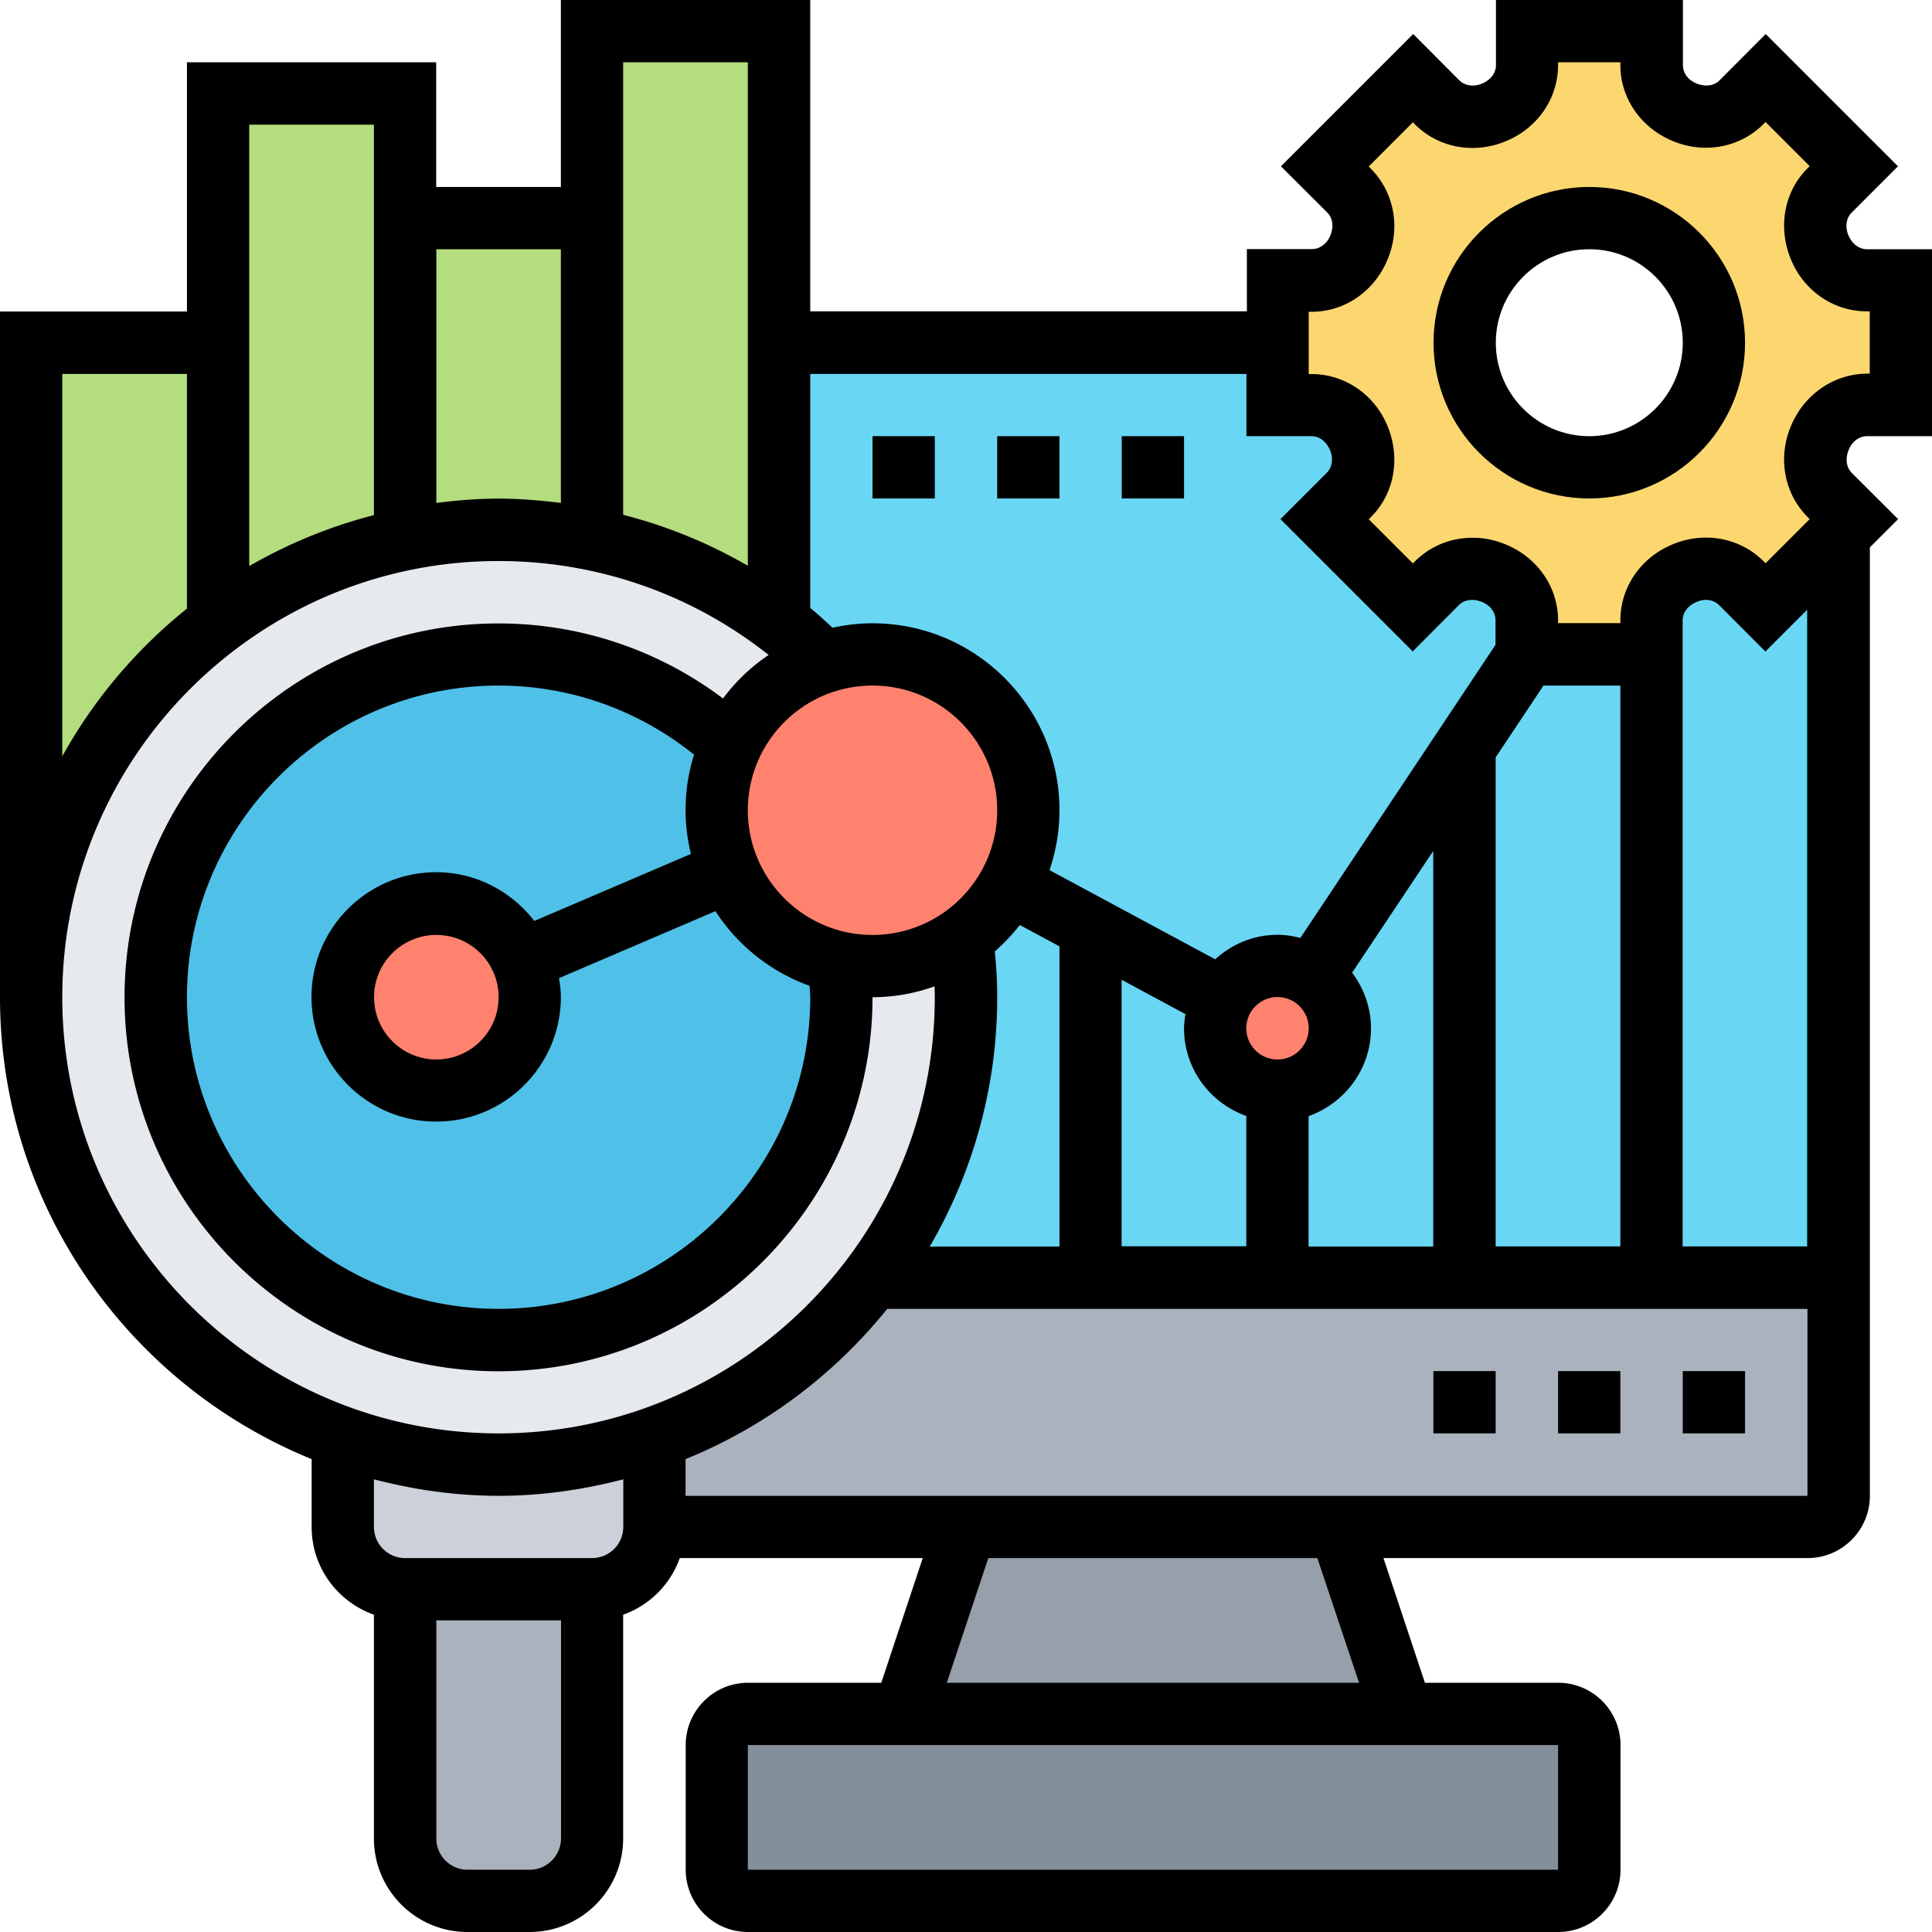
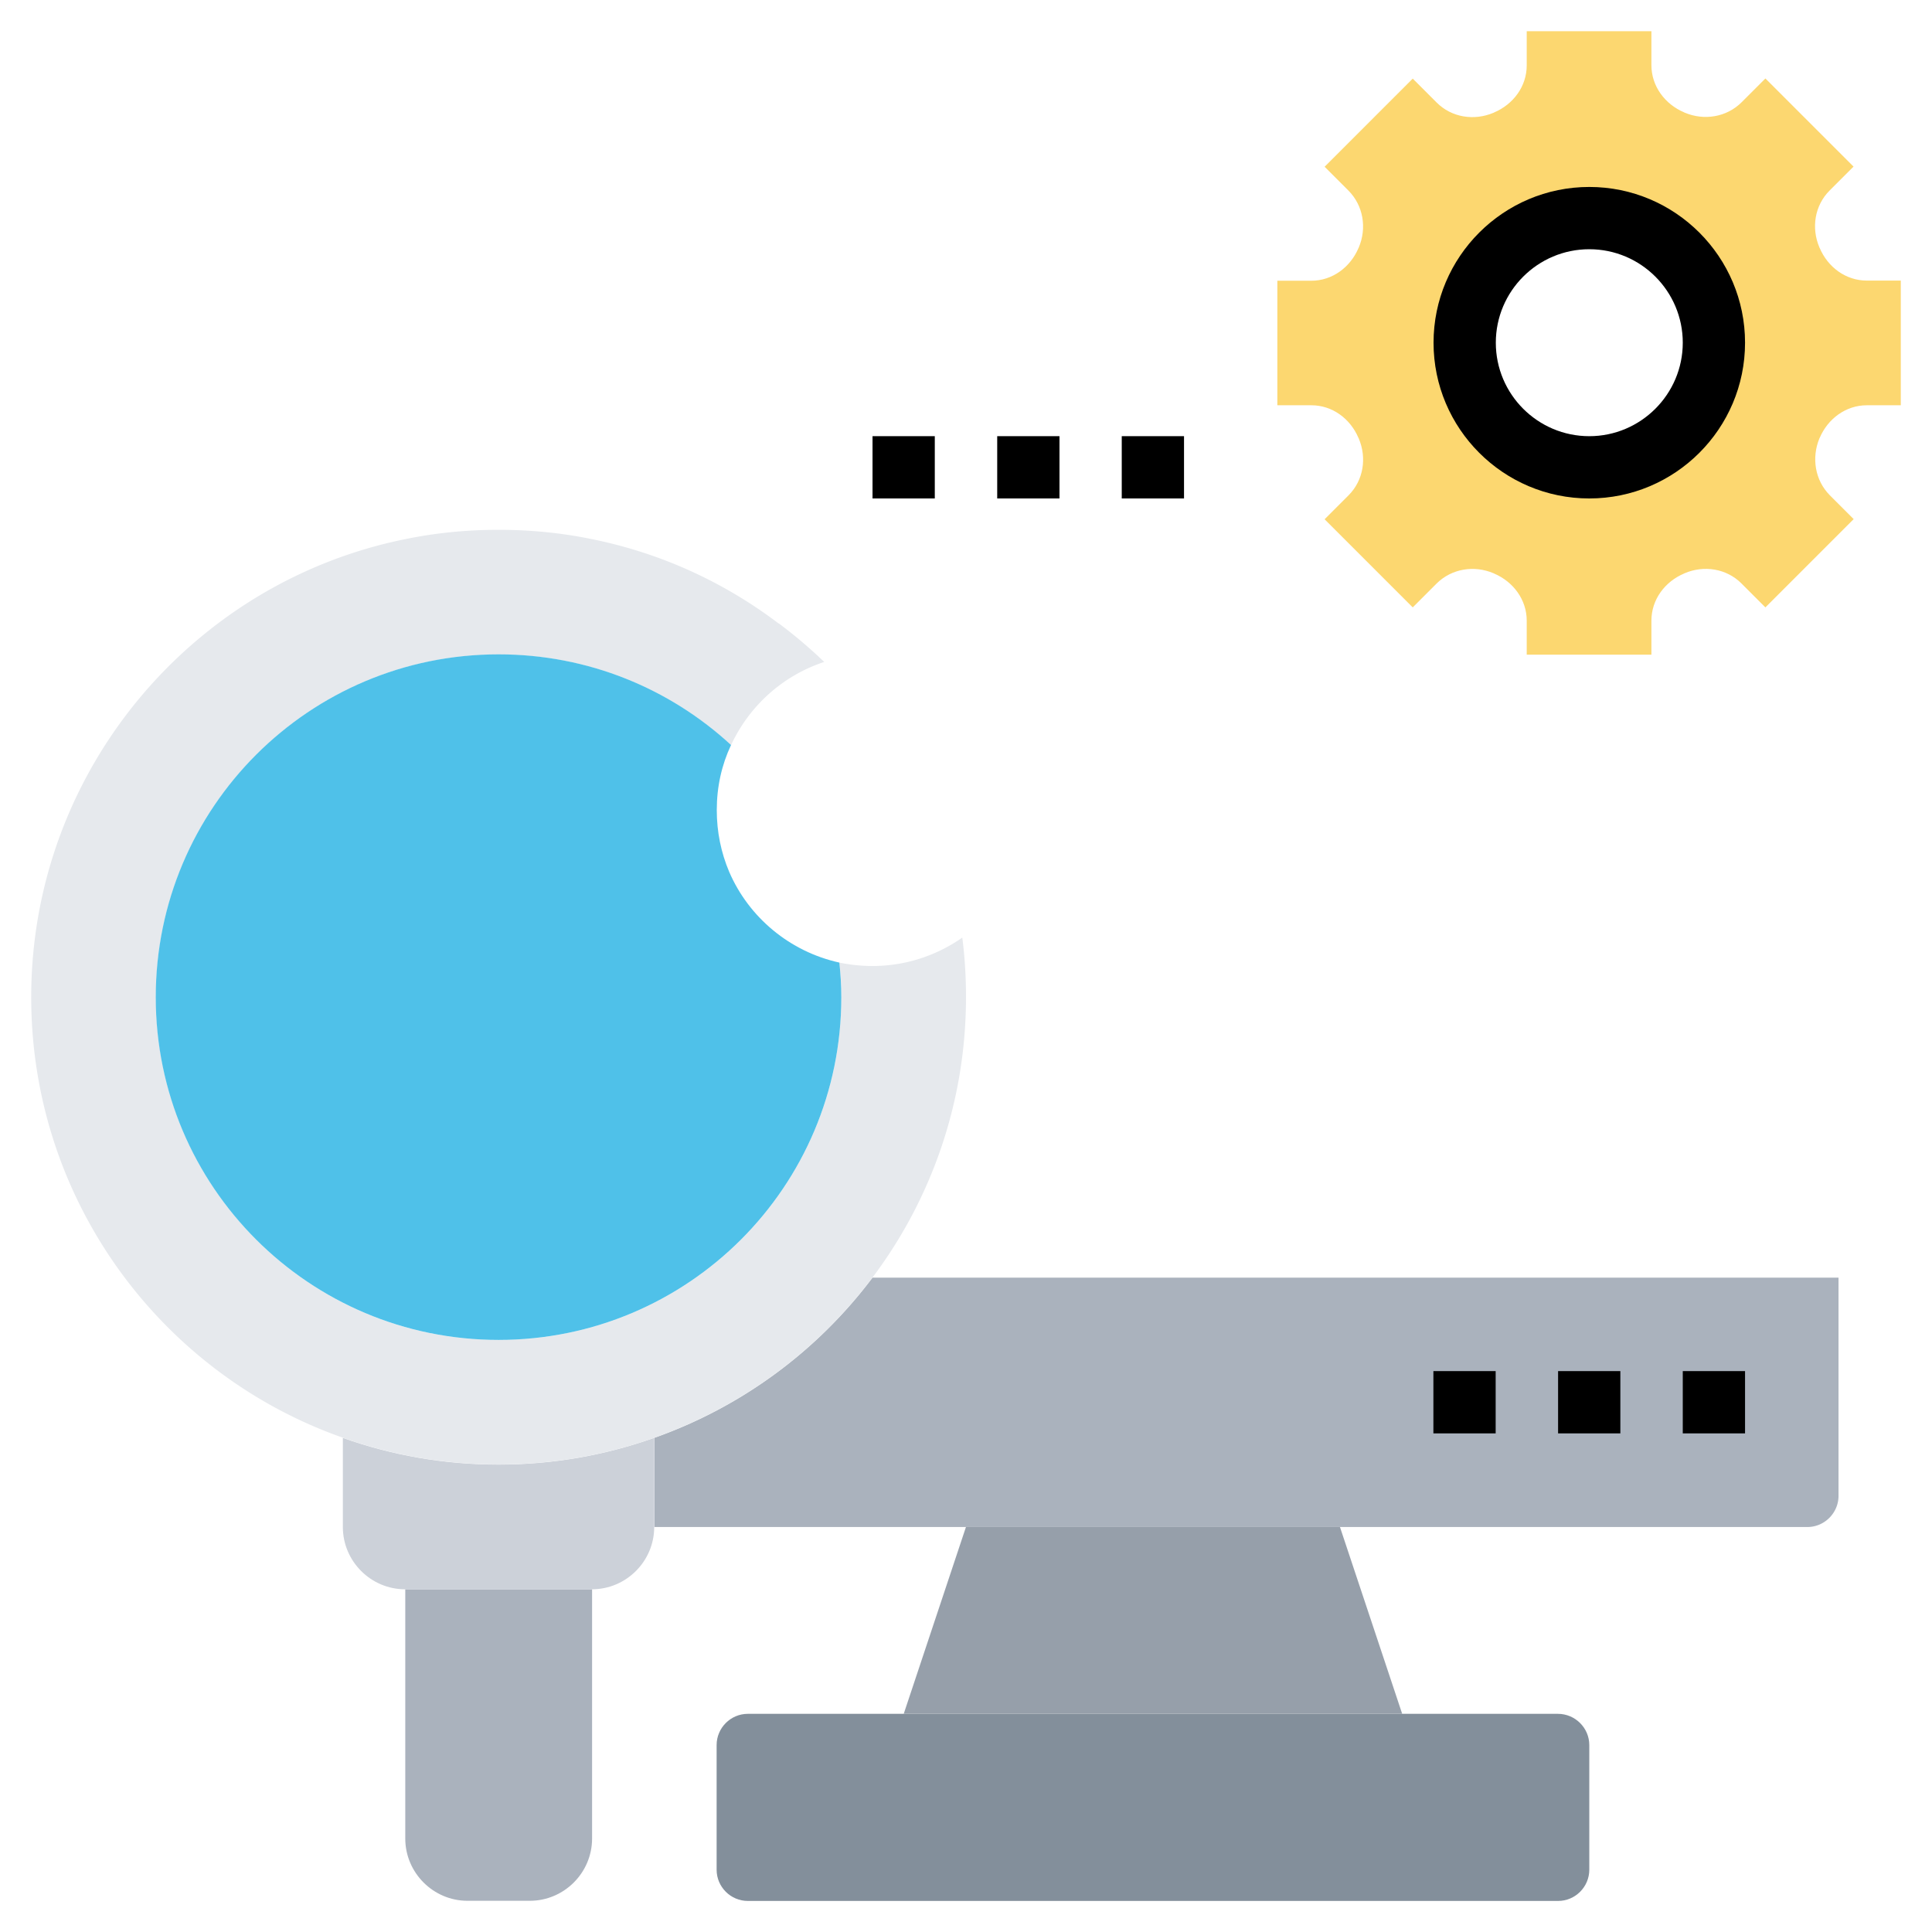
<svg xmlns="http://www.w3.org/2000/svg" viewBox="0 0 130 130">
-   <path fill="#B4DD7F" d="M52.42 23.06v18.89s0-.02-.02 0c-3.65-2.77-7.9-4.74-12.56-5.68V2.1h12.58v20.96z" />
-   <path fill="#B4DD7F" d="M39.84 14.68v21.6c-2.03-.42-4.13-.63-6.29-.63s-4.26.21-6.29.63v-21.6h12.58zm-25.16 8.38v18.87C7.05 47.68 2.1 56.82 2.1 67.1V23.06h12.58zm12.58-8.38v21.6c-4.65.94-8.93 2.91-12.58 5.66V6.29h12.58v8.39z" />
  <path fill="#838F9B" d="M106.94 117.42v8.39c0 1.15-.94 2.1-2.1 2.1H50.32c-1.15 0-2.1-.94-2.1-2.1v-8.39c0-1.15.94-2.1 2.1-2.1h54.51c1.16 0 2.11.95 2.11 2.1z" />
  <path fill="#969FAA" d="M90.16 102.74l4.19 12.58H60.81L65 102.74h25.16z" />
  <path fill="#AAB2BD" d="M44.03 96.75a31.53 31.53 0 0014.68-10.78h65v14.68c0 1.15-.94 2.1-2.1 2.1H44.03v-6z" />
-   <path fill="#69D6F4" d="M118.8 40.87l-1.61-1.61c-1.01-1.01-2.52-1.24-3.82-.69-.02 0-.04.02-.04.02-1.3.55-2.2 1.76-2.2 3.17v2.29h-8.39v-2.29c0-1.4-.9-2.62-2.2-3.17 0 0-.02-.02-.04-.02-1.3-.55-2.81-.31-3.82.69l-1.61 1.61-5.93-5.93 1.61-1.61c1.01-1.01 1.24-2.52.69-3.82 0-.02-.02-.04-.02-.04-.55-1.3-1.76-2.2-3.17-2.2h-2.29v-4.19H52.42v18.89c1.07.8 2.08 1.66 3.04 2.58 1.03-.31 2.12-.5 3.25-.5 5.79 0 10.48 4.7 10.48 10.48 0 1.8-.46 3.5-1.26 4.97-.78 1.45-1.87 2.66-3.19 3.61.17 1.3.25 2.64.25 4 0 7.09-2.35 13.63-6.29 18.87h65V35.96l-4.9 4.91z" />
  <path fill="#AAB2BD" d="M39.84 106.94v16.77c0 2.31-1.89 4.19-4.19 4.19h-4.19c-2.31 0-4.19-1.89-4.19-4.19v-16.77h12.57z" />
  <path fill="#CCD1D9" d="M23.06 96.75c3.29 1.17 6.81 1.8 10.48 1.8s7.19-.63 10.48-1.8v6c0 2.31-1.89 4.19-4.19 4.19H27.26c-2.31 0-4.19-1.89-4.19-4.19v-6z" />
  <path fill="#E6E9ED" d="M52.42 41.96c1.07.8 2.08 1.66 3.04 2.58-2.79.92-5.05 2.96-6.27 5.6-4.11-3.8-9.6-6.1-15.64-6.1-12.75 0-23.06 10.32-23.06 23.06S20.8 90.16 33.55 90.16 56.61 79.85 56.61 67.1c0-.8-.04-1.55-.13-2.33.72.15 1.47.23 2.23.23 2.24 0 4.32-.71 6.04-1.91.17 1.3.25 2.64.25 4 0 7.09-2.35 13.63-6.29 18.87a31.53 31.53 0 01-14.68 10.78c-3.29 1.17-6.81 1.8-10.48 1.8s-7.19-.63-10.48-1.8C10.86 92.45 2.1 80.79 2.1 67.1c0-10.27 4.95-19.42 12.58-25.16 3.65-2.75 7.93-4.72 12.58-5.66 2.03-.42 4.13-.63 6.29-.63s4.26.21 6.29.63c4.65.94 8.91 2.91 12.56 5.68.02-.02.02 0 .02 0z" />
  <path fill="#4FC1E9" d="M49.06 58.65c1.32 3.08 4.09 5.39 7.42 6.12.08.78.13 1.53.13 2.33 0 12.75-10.32 23.06-23.06 23.06S10.48 79.85 10.48 67.1 20.8 44.03 33.55 44.03c6.04 0 11.53 2.31 15.64 6.1-.63 1.34-.96 2.81-.96 4.38 0 1.47.29 2.86.83 4.14z" />
-   <path fill="#FF826E" d="M35.14 64.62c.31.75.5 1.59.5 2.47 0 3.48-2.81 6.29-6.29 6.29s-6.29-2.81-6.29-6.29 2.81-6.29 6.29-6.29c2.6.01 4.83 1.58 5.79 3.82zm21.35.15c-3.33-.73-6.1-3.04-7.42-6.12a10.37 10.37 0 01-.84-4.13c0-1.57.34-3.04.96-4.38 1.22-2.64 3.48-4.68 6.27-5.6 1.03-.31 2.12-.5 3.25-.5 5.79 0 10.48 4.7 10.48 10.48 0 1.8-.46 3.5-1.26 4.97-.78 1.45-1.87 2.66-3.19 3.61-1.72 1.2-3.8 1.91-6.04 1.91-.75-.01-1.5-.09-2.21-.24zm31.81.94c1.11.75 1.87 2.03 1.87 3.48 0 2.31-1.89 4.19-4.19 4.19s-4.19-1.89-4.19-4.19c0-.71.19-1.4.5-1.99.71-1.3 2.1-2.2 3.69-2.2.85 0 1.64.25 2.32.71z" />
  <path fill="#FCD770" d="M123.12 33.32l1.61 1.61-1.03 1.03-4.91 4.91-1.61-1.61c-1.01-1.01-2.52-1.24-3.82-.69-.02 0-.04.02-.04.02-1.3.55-2.2 1.76-2.2 3.17v2.29h-8.39v-2.29c0-1.4-.9-2.62-2.2-3.17 0 0-.02-.02-.04-.02-1.3-.55-2.81-.31-3.82.69l-1.61 1.61-5.93-5.93 1.61-1.61c1.01-1.01 1.24-2.52.69-3.82 0-.02-.02-.04-.02-.04-.55-1.3-1.76-2.2-3.17-2.2h-2.29v-8.38h2.29c1.4 0 2.62-.9 3.17-2.2 0 0 .02-.02.02-.04.55-1.3.31-2.81-.69-3.82l-1.61-1.61 5.93-5.93 1.61 1.61c1.01 1.01 2.52 1.24 3.82.69.02 0 .04-.02.04-.02 1.3-.55 2.2-1.76 2.2-3.17V2.1h8.39v2.29c0 1.4.9 2.62 2.2 3.17 0 0 .02.02.04.02 1.3.55 2.81.31 3.82-.69l1.61-1.61 5.93 5.93-1.61 1.61c-1.01 1.01-1.24 2.52-.69 3.82 0 .02.02.04.02.04.55 1.3 1.76 2.2 3.17 2.2h2.29v8.39h-2.29c-1.4 0-2.62.9-3.17 2.2 0 0-.02.02-.02.04-.53 1.29-.3 2.8.7 3.81zm-7.8-10.26c0-4.63-3.75-8.39-8.39-8.39-4.63 0-8.39 3.75-8.39 8.39s3.75 8.39 8.39 8.39c4.64 0 8.39-3.75 8.39-8.39z" />
  <path d="M106.94 12.58c-5.78 0-10.48 4.7-10.48 10.48s4.7 10.48 10.48 10.48 10.48-4.7 10.48-10.48-4.7-10.48-10.48-10.48zm0 16.77c-3.47 0-6.29-2.82-6.29-6.29s2.82-6.29 6.29-6.29 6.29 2.82 6.29 6.29-2.83 6.29-6.29 6.29zm6.29 62.91h4.19v4.19h-4.19v-4.19zm-8.39 0h4.19v4.19h-4.19v-4.19zm-8.39 0h4.19v4.19h-4.19v-4.19zM58.71 29.35h4.19v4.19h-4.19v-4.19zm8.39 0h4.19v4.19H67.1v-4.19zm8.38 0h4.19v4.19h-4.19v-4.19z" />
-   <path d="M125.62 29.35H130V16.77h-4.38c-.52 0-1-.35-1.25-.95-.23-.56-.14-1.15.23-1.52l3.11-3.11-8.9-8.9-3.1 3.11c-.38.38-.96.46-1.57.21-.56-.23-.9-.7-.9-1.24V0h-12.58v4.38c0 .53-.35 1-.95 1.25-.56.23-1.15.14-1.52-.23l-3.1-3.11-8.9 8.9 3.11 3.1c.38.38.46.96.21 1.57-.23.55-.71.9-1.23.9H83.9v4.19H54.52V0H37.74v12.58h-8.39V4.19H12.58v16.77H0V67.1c0 14.05 8.69 26.09 20.97 31.08v4.57c0 2.73 1.76 5.04 4.19 5.9v15.06c0 3.47 2.82 6.29 6.29 6.29h4.19c3.47 0 6.29-2.82 6.29-6.29v-15.06a6.28 6.28 0 003.81-3.81h16.35l-2.79 8.39h-8.97c-2.31 0-4.19 1.88-4.19 4.19v8.39c0 2.31 1.88 4.19 4.19 4.19h54.52c2.31 0 4.19-1.88 4.19-4.19v-8.39c0-2.31-1.88-4.19-4.19-4.19h-8.97l-2.79-8.39h28.54c2.31 0 4.19-1.88 4.19-4.19V36.83l1.9-1.9-3.11-3.1c-.38-.38-.46-.96-.21-1.57.22-.55.7-.91 1.22-.91zm-41.75-4.19v4.19h4.38c.52 0 1 .35 1.25.95.23.56.14 1.15-.23 1.52l-3.11 3.11 8.9 8.9 3.1-3.11c.38-.38.96-.46 1.57-.21.56.23.9.7.9 1.23v1.65L87.5 63.11c-.49-.12-1-.21-1.53-.21-1.62 0-3.09.63-4.2 1.65l-11.15-6c.43-1.27.67-2.62.67-4.03 0-6.94-5.64-12.58-12.58-12.58-.92 0-1.82.11-2.69.3-.49-.45-.98-.91-1.5-1.33V25.16h29.35zm25.16 58.71h-8.39V50.96l3.22-4.83h5.17v37.74zM54.52 67.1c0 11.56-9.41 20.97-20.97 20.97S12.58 78.66 12.58 67.1s9.41-20.97 20.97-20.97c4.82 0 9.42 1.65 13.15 4.65-.37 1.18-.57 2.43-.57 3.73 0 1.02.13 2 .36 2.95l-10.54 4.51c-1.53-1.98-3.91-3.28-6.6-3.28-4.63 0-8.39 3.76-8.39 8.39s3.76 8.39 8.39 8.39 8.39-3.76 8.39-8.39c0-.43-.06-.85-.13-1.26l10.53-4.51c1.49 2.3 3.71 4.08 6.33 5.02.02.27.05.51.05.77zm-20.97 0c0 2.31-1.88 4.19-4.19 4.19s-4.19-1.88-4.19-4.19 1.88-4.19 4.19-4.19 4.19 1.87 4.19 4.19zm16.77-12.58c0-4.63 3.76-8.39 8.39-8.39s8.39 3.76 8.39 8.39-3.76 8.39-8.39 8.39-8.39-3.77-8.39-8.39zm18.3 7.72l2.67 1.44v20.2h-8.73c2.87-4.94 4.54-10.66 4.54-16.77 0-1.03-.06-2.06-.16-3.09.62-.55 1.18-1.14 1.68-1.78zm6.86 3.69l4.29 2.31a6 6 0 00-.1.95c0 2.73 1.76 5.04 4.19 5.9v8.77h-8.39V65.93zm12.58 3.26a2.1 2.1 0 11-4.2 0 2.1 2.1 0 014.2 0zm0 5.91c2.43-.87 4.19-3.17 4.19-5.9 0-1.41-.48-2.7-1.27-3.75l5.46-8.19v26.62h-8.39V75.1zM50.32 4.19v33.88a33 33 0 00-8.39-3.43V4.19h8.39zM37.74 16.77v17.07c-1.38-.17-2.78-.29-4.19-.29-1.42 0-2.82.12-4.19.29V16.77h8.38zM25.16 8.39v26.27a33.57 33.57 0 00-8.39 3.43V8.39h8.39zM4.19 25.16h8.39v15.79c-3.4 2.73-6.26 6.1-8.39 9.94V25.16zm0 41.94c0-16.19 13.17-29.35 29.35-29.35 6.67 0 13.02 2.23 18.18 6.32A12.57 12.57 0 0048.65 47a25.06 25.06 0 00-15.11-5.05c-13.87 0-25.16 11.29-25.16 25.16s11.29 25.16 25.16 25.16 25.17-11.3 25.17-25.17c1.46 0 2.86-.26 4.17-.73.01.24.02.48.02.73 0 16.19-13.17 29.35-29.35 29.35S4.19 83.28 4.19 67.1zm31.46 58.71h-4.19a2.1 2.1 0 01-2.1-2.1v-14.68h8.39v14.68c-.01 1.16-.95 2.1-2.1 2.1zm4.19-20.97H27.26a2.1 2.1 0 01-2.1-2.1v-3.2c2.69.7 5.49 1.11 8.39 1.11s5.7-.41 8.39-1.11v3.2a2.1 2.1 0 01-2.1 2.1zm65 20.97H50.32v-8.39h54.52v8.39zm-13.39-12.58H63.71l2.79-8.39h22.14l2.81 8.39zm-45.32-12.58v-2.47c5.35-2.17 10-5.68 13.57-10.11h61.92v12.58H46.13zm75.48-16.78h-8.39V41.75c0-.53.35-1 .95-1.25.56-.24 1.14-.15 1.52.23l3.1 3.11 2.81-2.81v42.84zm-1.11-55.18c-.89 2.13-.44 4.52 1.13 6.1l.14.14-2.97 2.97-.14-.14c-1.58-1.58-3.98-2.03-6.14-1.12-2.12.88-3.49 2.88-3.49 5.11v.18h-4.19v-.18c0-2.23-1.37-4.23-3.53-5.12-2.13-.88-4.52-.44-6.1 1.14l-.14.14-2.97-2.97.14-.14c1.58-1.57 2.02-3.97 1.12-6.14-.87-2.12-2.88-3.49-5.11-3.49h-.19v-4.19h.19c2.23 0 4.23-1.37 5.12-3.53.89-2.13.44-4.52-1.13-6.1l-.14-.15 2.97-2.97.14.14c1.58 1.58 3.98 2.03 6.14 1.12 2.12-.88 3.49-2.88 3.49-5.11v-.19h4.19v.18c0 2.23 1.37 4.23 3.53 5.12 2.13.89 4.52.44 6.1-1.14l.14-.14 2.97 2.97-.14.14c-1.58 1.57-2.02 3.97-1.12 6.14.87 2.12 2.88 3.49 5.11 3.49h.19v4.19h-.19c-2.22.02-4.23 1.39-5.12 3.55z" />
</svg>